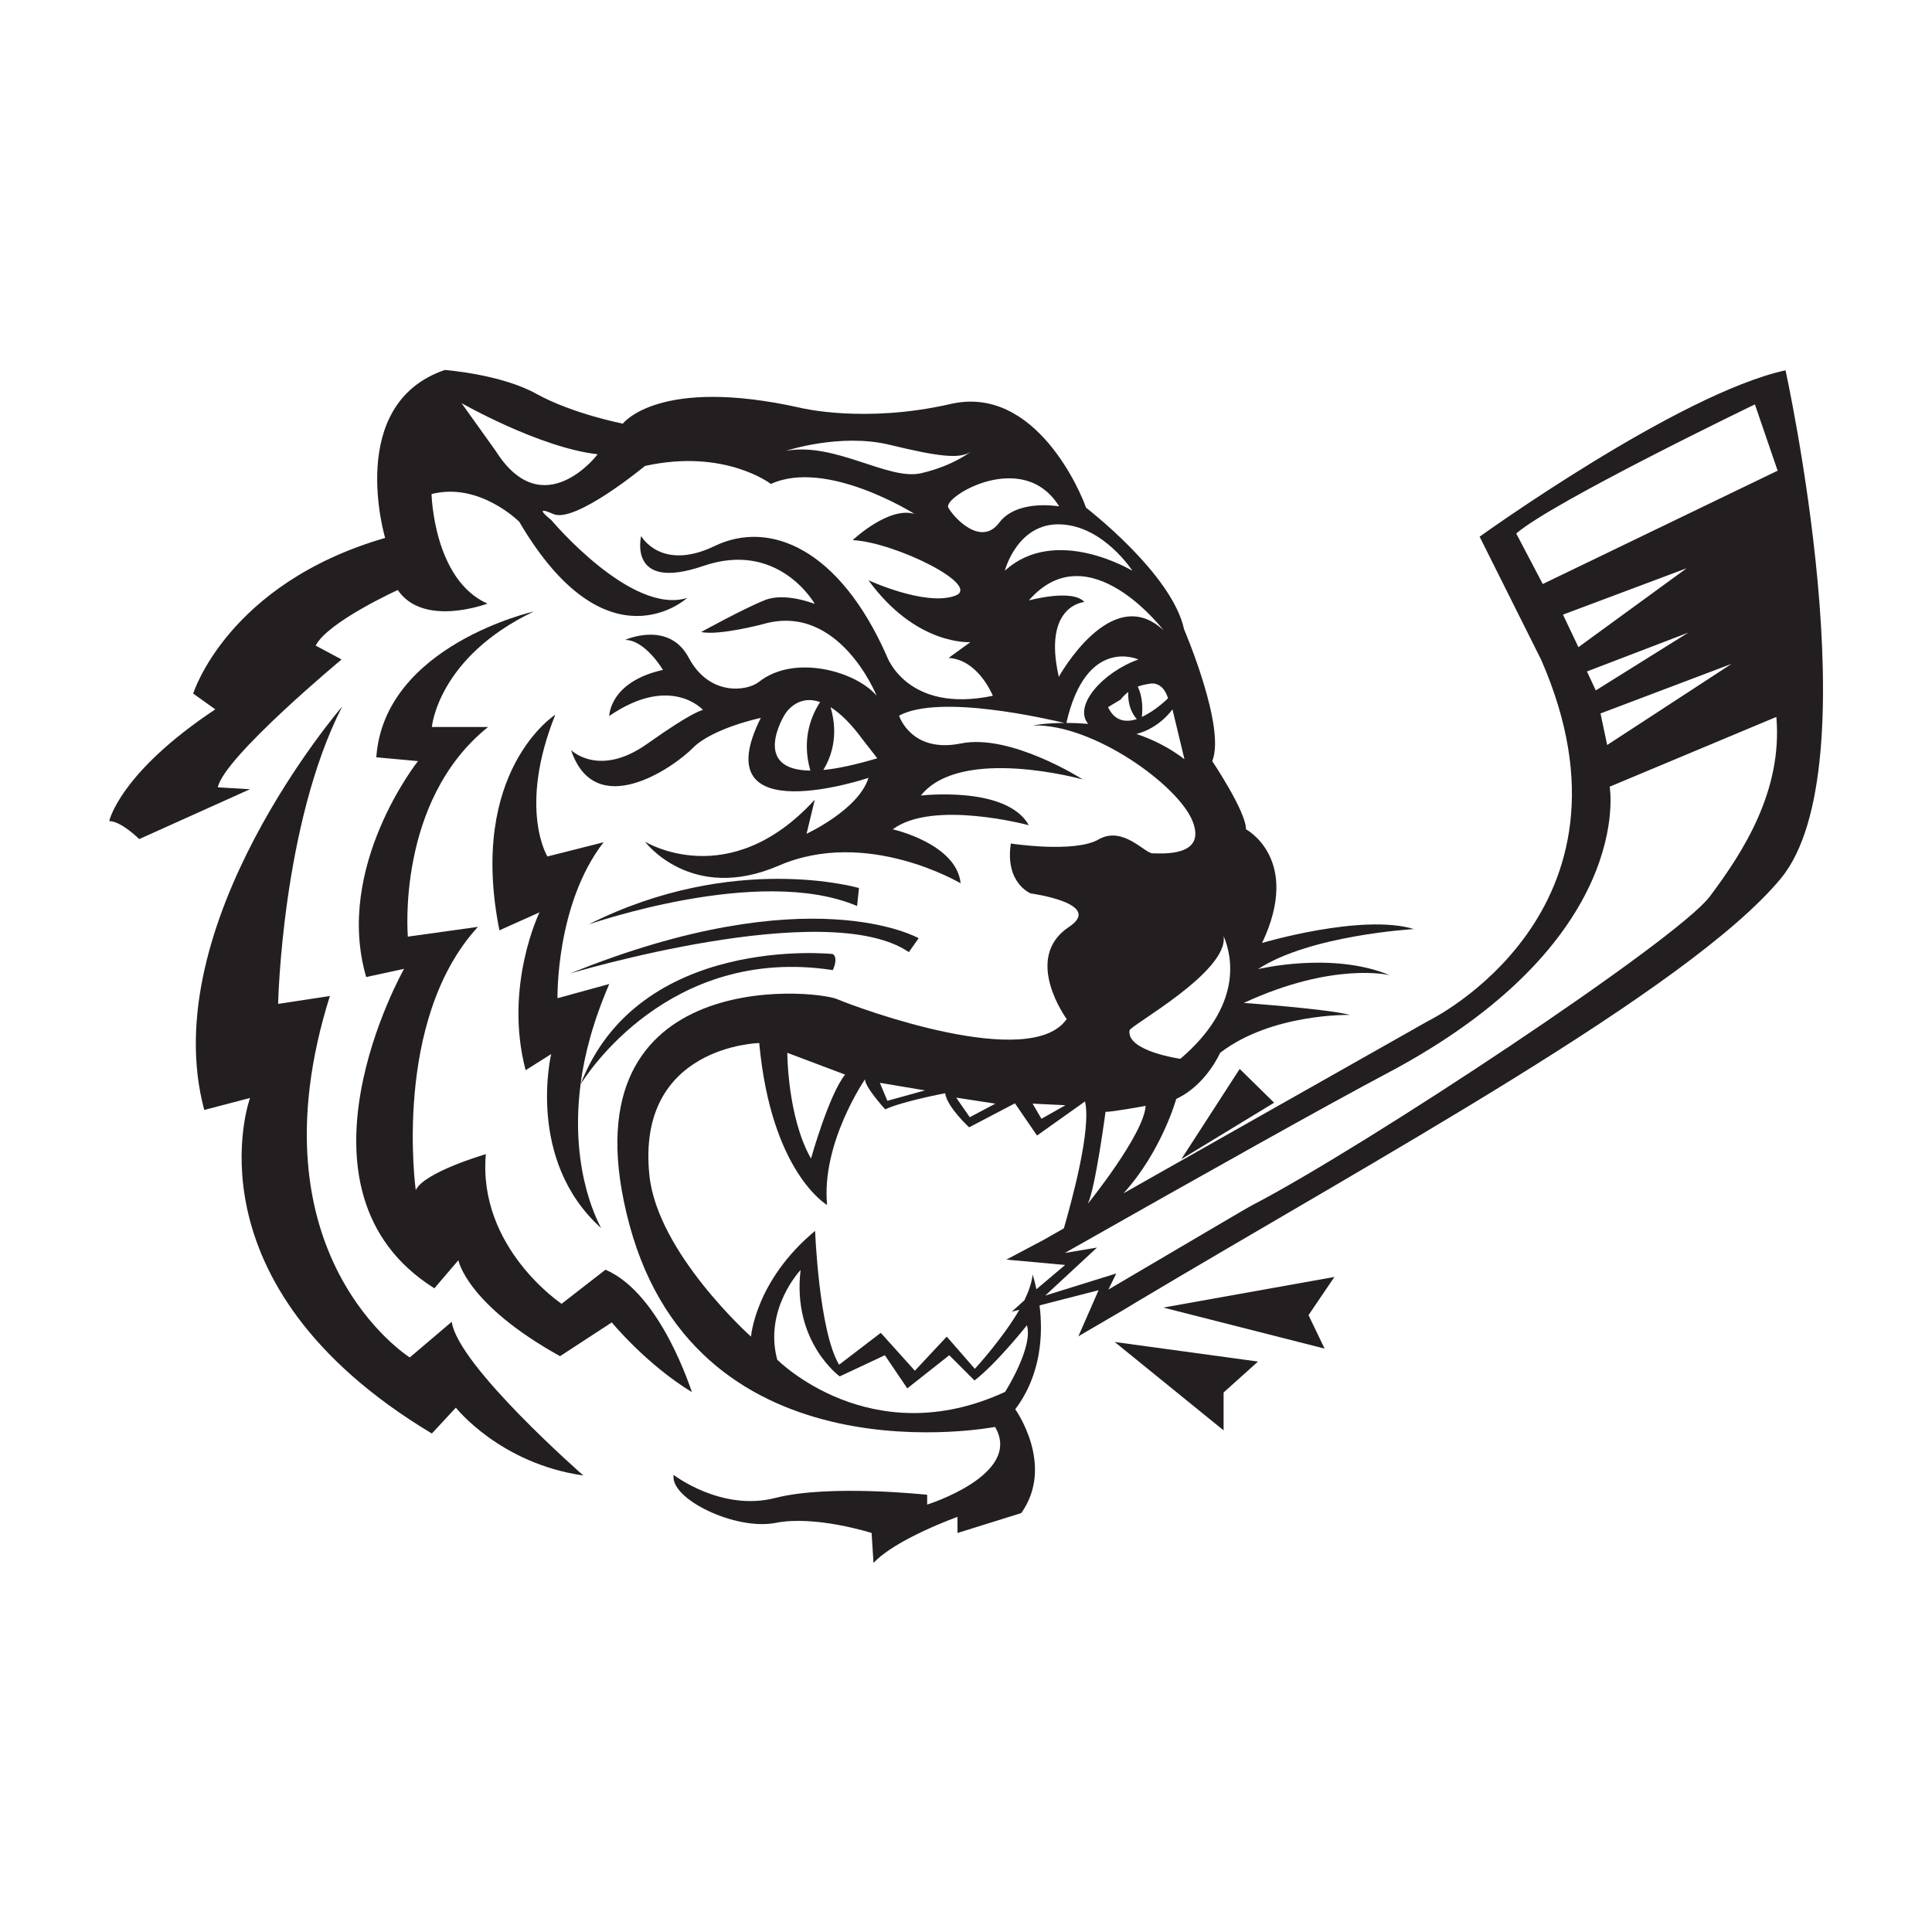
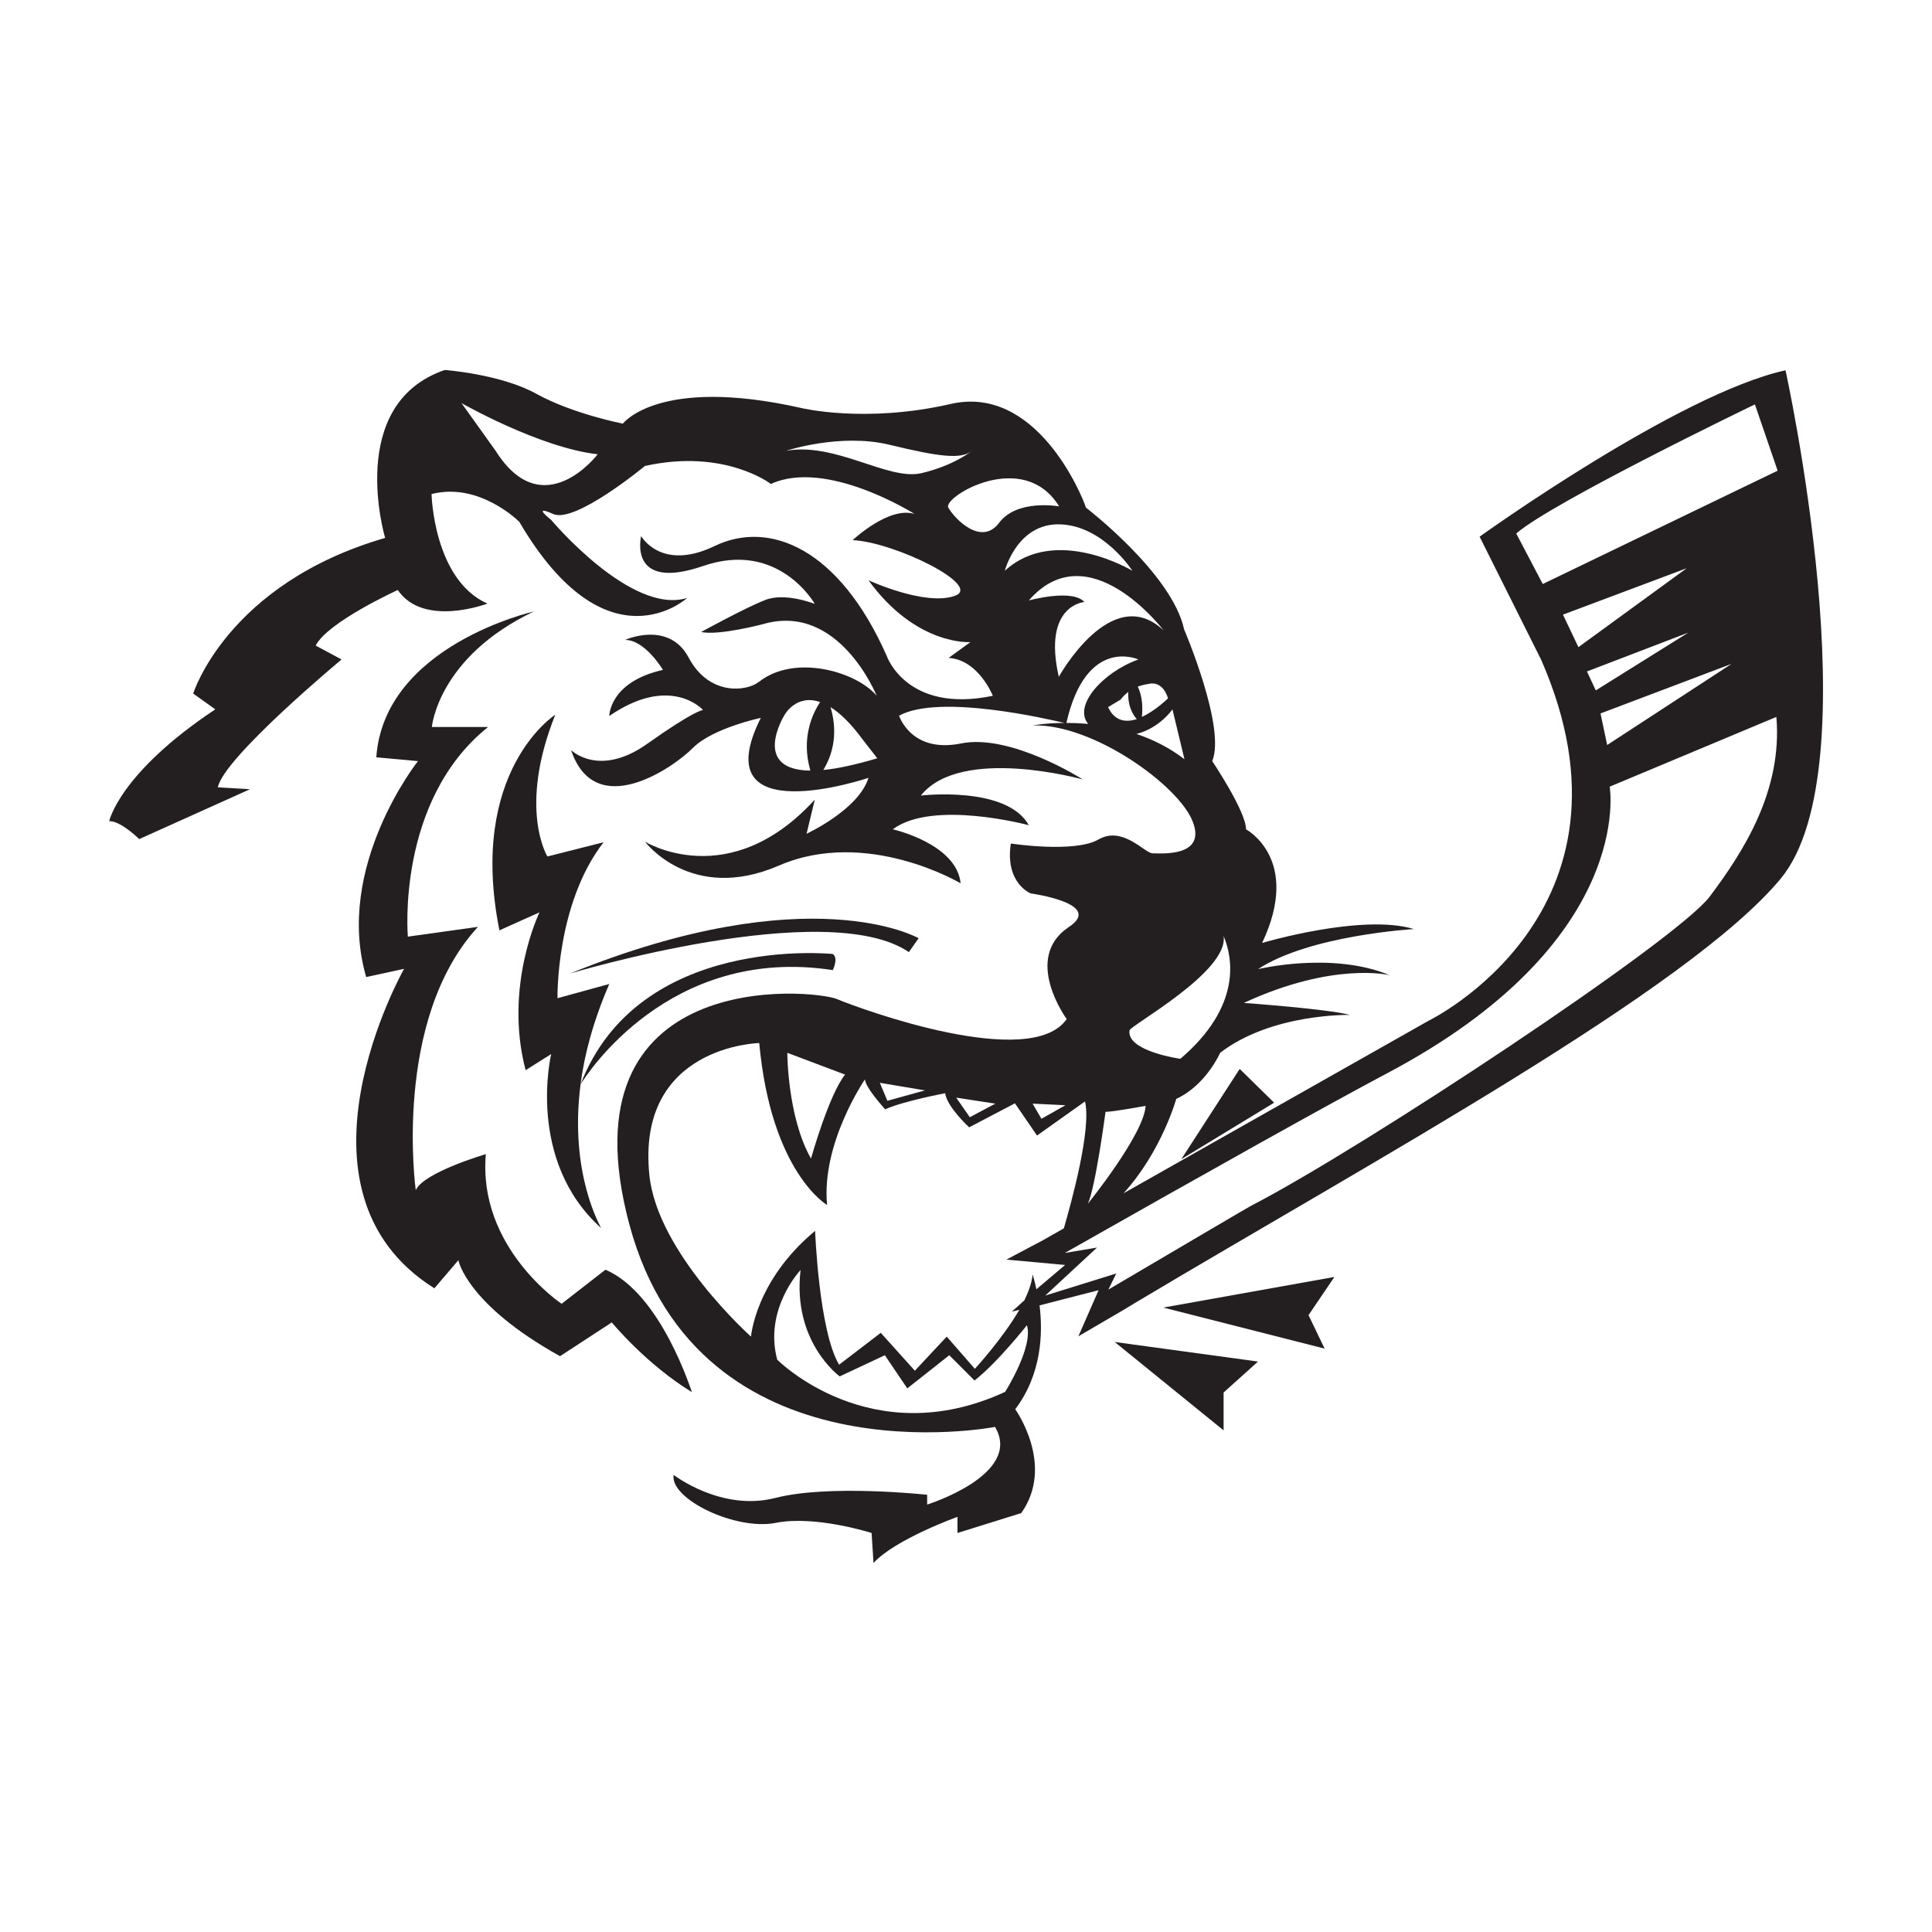
<svg xmlns="http://www.w3.org/2000/svg" width="100px" height="100px" id="Layer_1" viewBox="0 0 612 612">
  <style>.st0{fill:#231f20}</style>
  <path class="st0" d="M191.8 402.2L177.9 413s-26.6-17.7-24-47.4c0 0-19.6 5.7-22.2 11.4 0 0-7.5-53.8 19.7-83.4l-22.2 3.1s-3.8-43 25.4-66.4h-17.8s1.9-22.1 32.3-36.6c0 0-47.4 10.7-49.9 46.2l13.2 1.2s-26.6 33.5-16.4 68.4l12-2.6s-39.8 70.2 9.6 101.2l7.6-8.9s2.5 13.9 32.2 30.4l16.4-10.7s10.8 13.2 25.4 22.1c-.2-.2-9.7-31.2-27.4-38.8z" />
-   <path class="st0" d="M143.1 418.7L129.8 430s-51.2-32.2-25.3-114.5L88.1 318s1.2-56.9 20.3-94.2c0 0-59.5 68.9-43.7 127.8l14.5-3.8s-21.5 58.8 57.6 106.3l7.6-8.2s13.9 17.7 40.4 21.5c0 0-39.8-34.8-41.7-48.7zM271.5 287l.6-5.7s-39.6-11.6-85.6 11.5c0 .1 54-19 85-5.8z" />
  <path class="st0" d="M183.9 343.5c1.2-9.4 4-20 9.1-31.8l-16.4 4.5s-.6-29.8 14.6-49.4l-17.8 4.5s-9.4-15.2 2.5-44.9c0 0-27.8 17.7-17.7 68.3l12.7-5.7s-11.4 23.4-4.4 50l8.1-5.1s-8.1 33.6 15.8 55.1c.1-.1-10.2-16.9-6.5-45.5 1.6-2.6 27.9-44.2 79.9-36.2 0 0 1.9-3.8 0-5.1 0 0-61.5-6.5-79.9 41.3z" />
  <path class="st0" d="M180.5 308.4s81.4-24.5 107.4-6.8l3.1-4.4s-34.3-19.7-110.5 11.2zM387.6 453.1l-34.5-28 45.4 6.2-10.9 9.8v12M419.6 427.2l-51.1-13 54.2-9.7-8.2 12.1 5.1 10.6M403.6 349.3l-29.4 17.9 18.5-28.6 10.9 10.7" />
  <path class="st0" d="M79.2 250l-10.2-.6c1.9-9.5 39.2-40.5 39.2-40.5l-8.2-4.4c3.8-7.5 26-17.6 26-17.6 8.2 12 28.4 4.3 28.4 4.3-17.1-7.6-17.7-34.7-17.7-34.7 15.2-3.9 27.8 8.8 27.8 8.8 27.8 47.4 53.2 24.1 53.2 24.1-17.7 5.6-43.1-24.7-43.1-24.7s-6.4-5 .6-1.9c6.9 3.2 29.1-15.2 29.1-15.2 25.3-5.6 39.9 5.7 39.9 5.7 17.7-8.1 45.5 9.5 45.5 9.5-8.2-2.5-19.6 8.3-19.6 8.3 13.3.6 41.7 14.6 32.2 17.7-9.5 3.2-27.2-5-27.2-5 15.2 20.9 32.3 19.6 32.3 19.6l-6.9 5c9.5.6 14 12 14 12-27.3 5.7-33.6-12.6-33.6-12.6-15.1-34.2-37.2-43.1-54.4-34.9-17.1 8.3-23.4-3.1-23.4-3.1s-4.4 17.7 19.6 9.5c24-8.3 35.4 12 35.4 12s-9.5-3.8-15.8-1.2c-6.4 2.5-20.2 10.1-20.2 10.1 5.7 1.2 19.6-2.5 19.6-2.5 24.1-7 36 22.7 36 22.7-6.3-7.6-25.9-13.4-37.3-4.4-4 3.1-15.8 4.4-22.2-7.6-6.3-12-20.2-5.7-20.2-5.7 6.4 0 12 9.5 12 9.5-17 3.8-17 14.6-17 14.6 19.5-13.4 29.7-1.9 29.7-1.9s-2.6 0-17.8 10.8c-15.2 10.7-24 1.9-24 1.9 7.6 22.7 32.3 5.7 38.6-.7 6.3-6.3 21.5-9.5 21.5-9.5-18.4 36.7 34.1 19 34.1 19-3.1 10.1-19.6 17.7-19.6 17.7l2.6-10.8c-27.2 29.8-53.8 13.3-53.8 13.3s14.6 19.6 42.4 7.6c27.9-12.1 57.6 5.6 57.6 5.6-1.3-12.6-21.5-17.1-21.5-17.1 12.7-9.5 43.1-1.3 43.1-1.3-7-12.6-34.2-9.4-34.2-9.4 12.7-15.9 51.3-5.1 51.3-5.1s-22.8-14.6-38.6-11.4c-15.8 3.2-19.6-8.8-19.6-8.8 12.8-7 47.2 1.1 52.4 2.3-6 0-10 .8-10 .8 19-.6 46.2 19 50.6 30.4 4.5 11.4-10.1 10.1-12.7 10.1-2.5 0-9.4-8.8-17.1-4.4-7.6 4.4-27.8 1.3-27.8 1.3-1.9 12.6 6.3 15.8 6.3 15.8s23.5 3.2 12 10.7c-14.7 9.9-.6 29.1-.6 29.1-11.4 16.5-65.1-3.1-72.7-6.3-7.6-3.2-87.9-10.7-65.8 71.5 22.2 82.2 115.8 64 115.8 64 8.9 15.1-21.5 24.6-21.5 24.6v-3.1s-31-3.4-48.1 1-32.2-7.3-32.2-7.3c-1.3 7.6 19.6 17.7 32.3 15.2 12.6-2.5 30.4 3.2 30.4 3.2l.6 9.5c7-7.6 26.6-14.6 26.6-14.6v5.1l20.2-6.3c10.8-15.2-1.9-32.9-1.9-32.9 8.4-11.1 8.8-24.2 7.7-32.9l18.7-4.8-6.4 14.6 14.2-8.3c1.3-.8 2.6-1.6 3.8-2.3 75.3-45 175.2-99.1 204.5-134.4 29.2-35.4 1.5-161 1.5-161-33.9 7.4-96.9 52.7-96.9 52.7l19.5 39c35 80-35.6 114.3-35.6 114.3L355.9 378c12.1-13.3 16.7-29.9 16.7-29.9 9.5-4.4 13.9-14.6 13.9-14.6 16.4-12.6 41.1-12 41.1-12-6.9-1.9-33.6-3.8-33.6-3.8 28.5-13.2 46.2-8.8 46.2-8.8-18.3-7.6-41.7-1.9-41.7-1.9 16.4-10.8 49.4-12.7 49.4-12.7-16.5-5-48.1 4.4-48.1 4.4 12.6-26.6-5.1-36-5.1-36 0-5.7-10.7-21.6-10.7-21.6 4.4-10.7-8.9-41.7-8.9-41.7-3.8-17.7-31.1-38.6-31.1-38.6-1.2-3.8-15.7-39.2-43-32.8-27.2 6.2-47.4 1.2-47.4 1.2-45-10.1-56.3 5-56.3 5s-15.9-3.1-27.3-9.4c-11.3-6.3-29.1-7.6-29.1-7.6-31.6 10.8-18.9 53.2-18.9 53.2-50 14.5-60.8 49.3-60.8 49.3l7 5c-30.4 20.2-33.6 35.4-33.6 35.4 3.8 0 9.5 5.7 9.5 5.7m112.9-123l-10.8-15.1s24.7 14.1 43.1 16.2c.1 0-17.3 22.7-32.3-1.1zm99.7 101.3c-19-.2-8.2-17.6-8.2-17.6s3.7-6.8 11.3-4.1c-2.4 3.6-6.1 11.3-3.1 21.7zm4.1-.2c2.4-3.9 5-10.7 2.3-19.9 3 1.9 6.4 5.1 10.2 10.3l4.6 5.9c-7.1 2.1-12.7 3.3-17.1 3.7zm99.6-26.4c1.1-.4 2.3-.7 3.7-.9 0 0 4.1-1.2 5.9 4.6 0 0-3.9 3.9-8.3 5.9.3-2.4.3-6.4-1.3-9.6zM249 142.8s17.2-5.7 32.8-1.9c15.7 3.8 22.7 4.7 26.1 1.9 0 0-5.7 4.7-16.1 7.1-10.5 2.4-27.1-9.9-42.8-7.1zm67.5 22.8c-5.7 7.6-14.2-1.4-16.1-4.8-1.9-3.3 23.7-18.9 35.1-.4-.1 0-13.3-2.4-19 5.2zm19.4.5c13.7.5 22.8 14.7 22.8 14.7s-24.3-14.7-40.4 0c0 0 3.9-15.2 17.6-14.7zm-.5 48.3c-5.2-22.8 8.1-23.7 8.1-23.7-3.8-4.3-17.6-.5-17.6-.5 19-21.8 42.7 9.5 42.7 9.5-16.5-15.6-33.2 14.7-33.2 14.7zm9.3 14.9c-2.5-.2-4.8-.3-6.9-.3 6.3-27.7 22.8-20.1 22.8-20.1-11.4 4.1-20.7 14.7-15.9 20.4zm6.3-5.3l4-2.4s.8-1.2 2.4-2.4c-.1 2.3.2 5.7 2.7 8.6-3.5 1.1-7 .7-9.1-3.8zm9 8.5c7.4-1.9 11.4-7.8 11.4-7.8l3.8 15.8c-4.8-3.7-10.1-6.3-15.2-8zm135.1-37.8l39.2-14.7-34.3 25-4.9-10.3zm10.4 24l-2.8-6 32.1-12.3-29.3 18.3zm43-8.4L509.1 236l-2.1-10 41.5-15.7zm-160.9 86.2c2.8 6.6 6 22.1-13.7 38.9 0 0-17.1-2.4-16.1-9 .1-1.5 31.5-18.6 29.8-29.9zm-37.4 55.7c2.5 0 12.7-1.9 12.7-1.9-.5 9-18.3 31-18.3 31 2.4-5 5.6-29.1 5.6-29.1zm-12.7-2.1l-7.6 4.3-2.8-4.8 10.4.5zm-22.2-.5l-8.1 4.3-4.3-6.2 12.4 1.9zm-22.3-4.2l-11.9 3.3-2.4-5.7 14.3 2.4zm-25.3-5c-5.1 6.3-10.8 26.6-10.8 26.6-7.5-13.2-7.5-33.5-7.5-33.5l18.3 6.9zm50.7 100.5c-42.6 19.7-72.2-10.2-72.2-10.2-4.3-16.1 7.4-28.4 7.4-28.4C250.9 425.1 266 436 266 436l14.3-6.7 7.1 10.5 13.3-10.5 8 8c7.2-5.6 16.6-17.5 16.6-17.5 2.1 6.9-6.9 21.1-6.9 21.1zm9.9-32.5c-.6-2.9-1.2-4.7-1.2-4.7-.2 2.4-1.2 5.3-2.6 8.2l-4 3.6 2.4-.6c-5.4 9.3-14.1 18.7-14.1 18.7l-8.9-10.2-10.1 10.8-10.8-12-13.2 10.1c-6.4-10.7-7.6-42.4-7.6-42.4-19 15.8-20.3 33.5-20.3 33.5s-29.7-26.5-32.2-51.2c-4.2-41 34.8-41.8 34.8-41.8 3.8 41.1 21.5 51.3 21.5 51.3-1.9-19.6 12-39.8 12-39.8 0 2.5 6.4 9.5 6.4 9.5 5.7-2.6 19-5.1 19-5.1.6 4.4 7.6 10.8 7.6 10.8l14.5-7.6 7 10.2 15.2-10.8c2.1 8.9-4.4 32.2-6.7 40.2l-6.5 3.7-11.7 6.2 18.6 1.7-9.1 7.7zM541.6 284c-10.6 14-109.2 79.2-144.8 97.7-1.1.5-18.3 10.7-45.7 26.8l2.5-5.1-22.5 7 16.4-15.2-10.2 1.7c46.4-26.3 83.4-47 101.5-56.6 79.7-41.9 71.1-91.1 71.1-91.1l52.8-22.1c2 23.5-10.6 42.9-21.1 56.9zm-52.9-99l-8.4-16c11.5-10 75.6-40.9 75.6-40.9l7.2 21-74.4 35.9z" />
</svg>